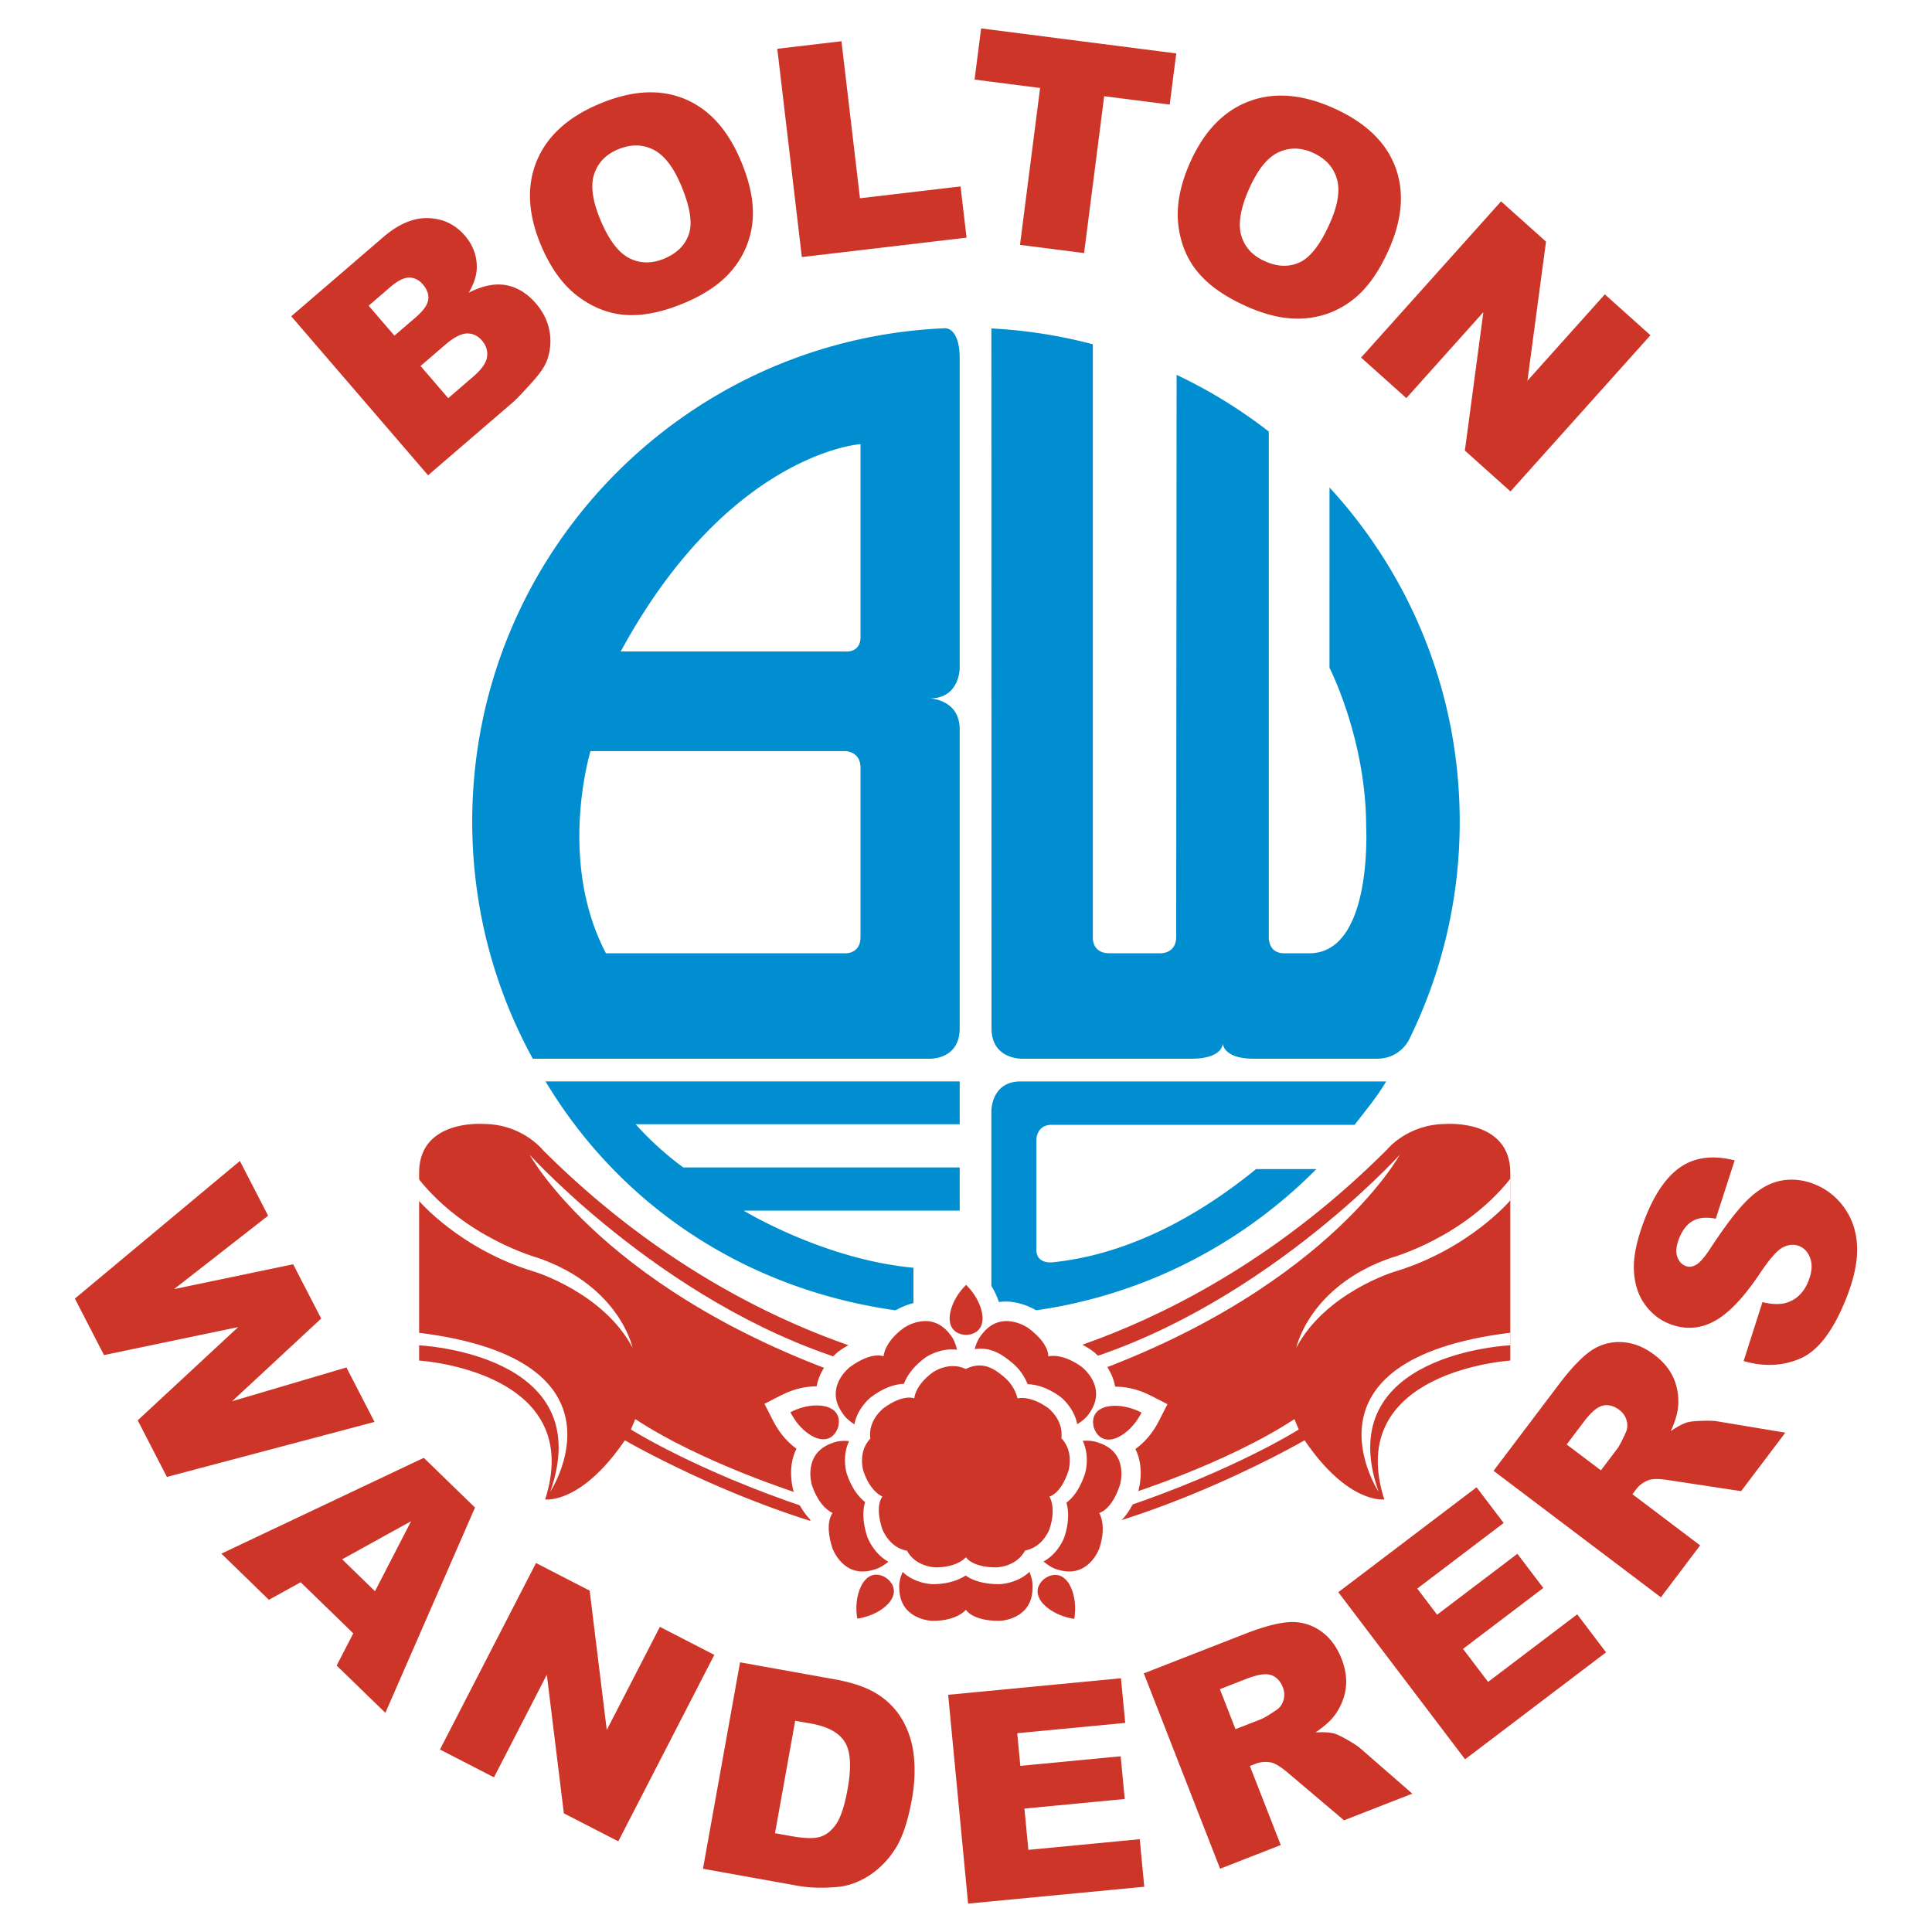
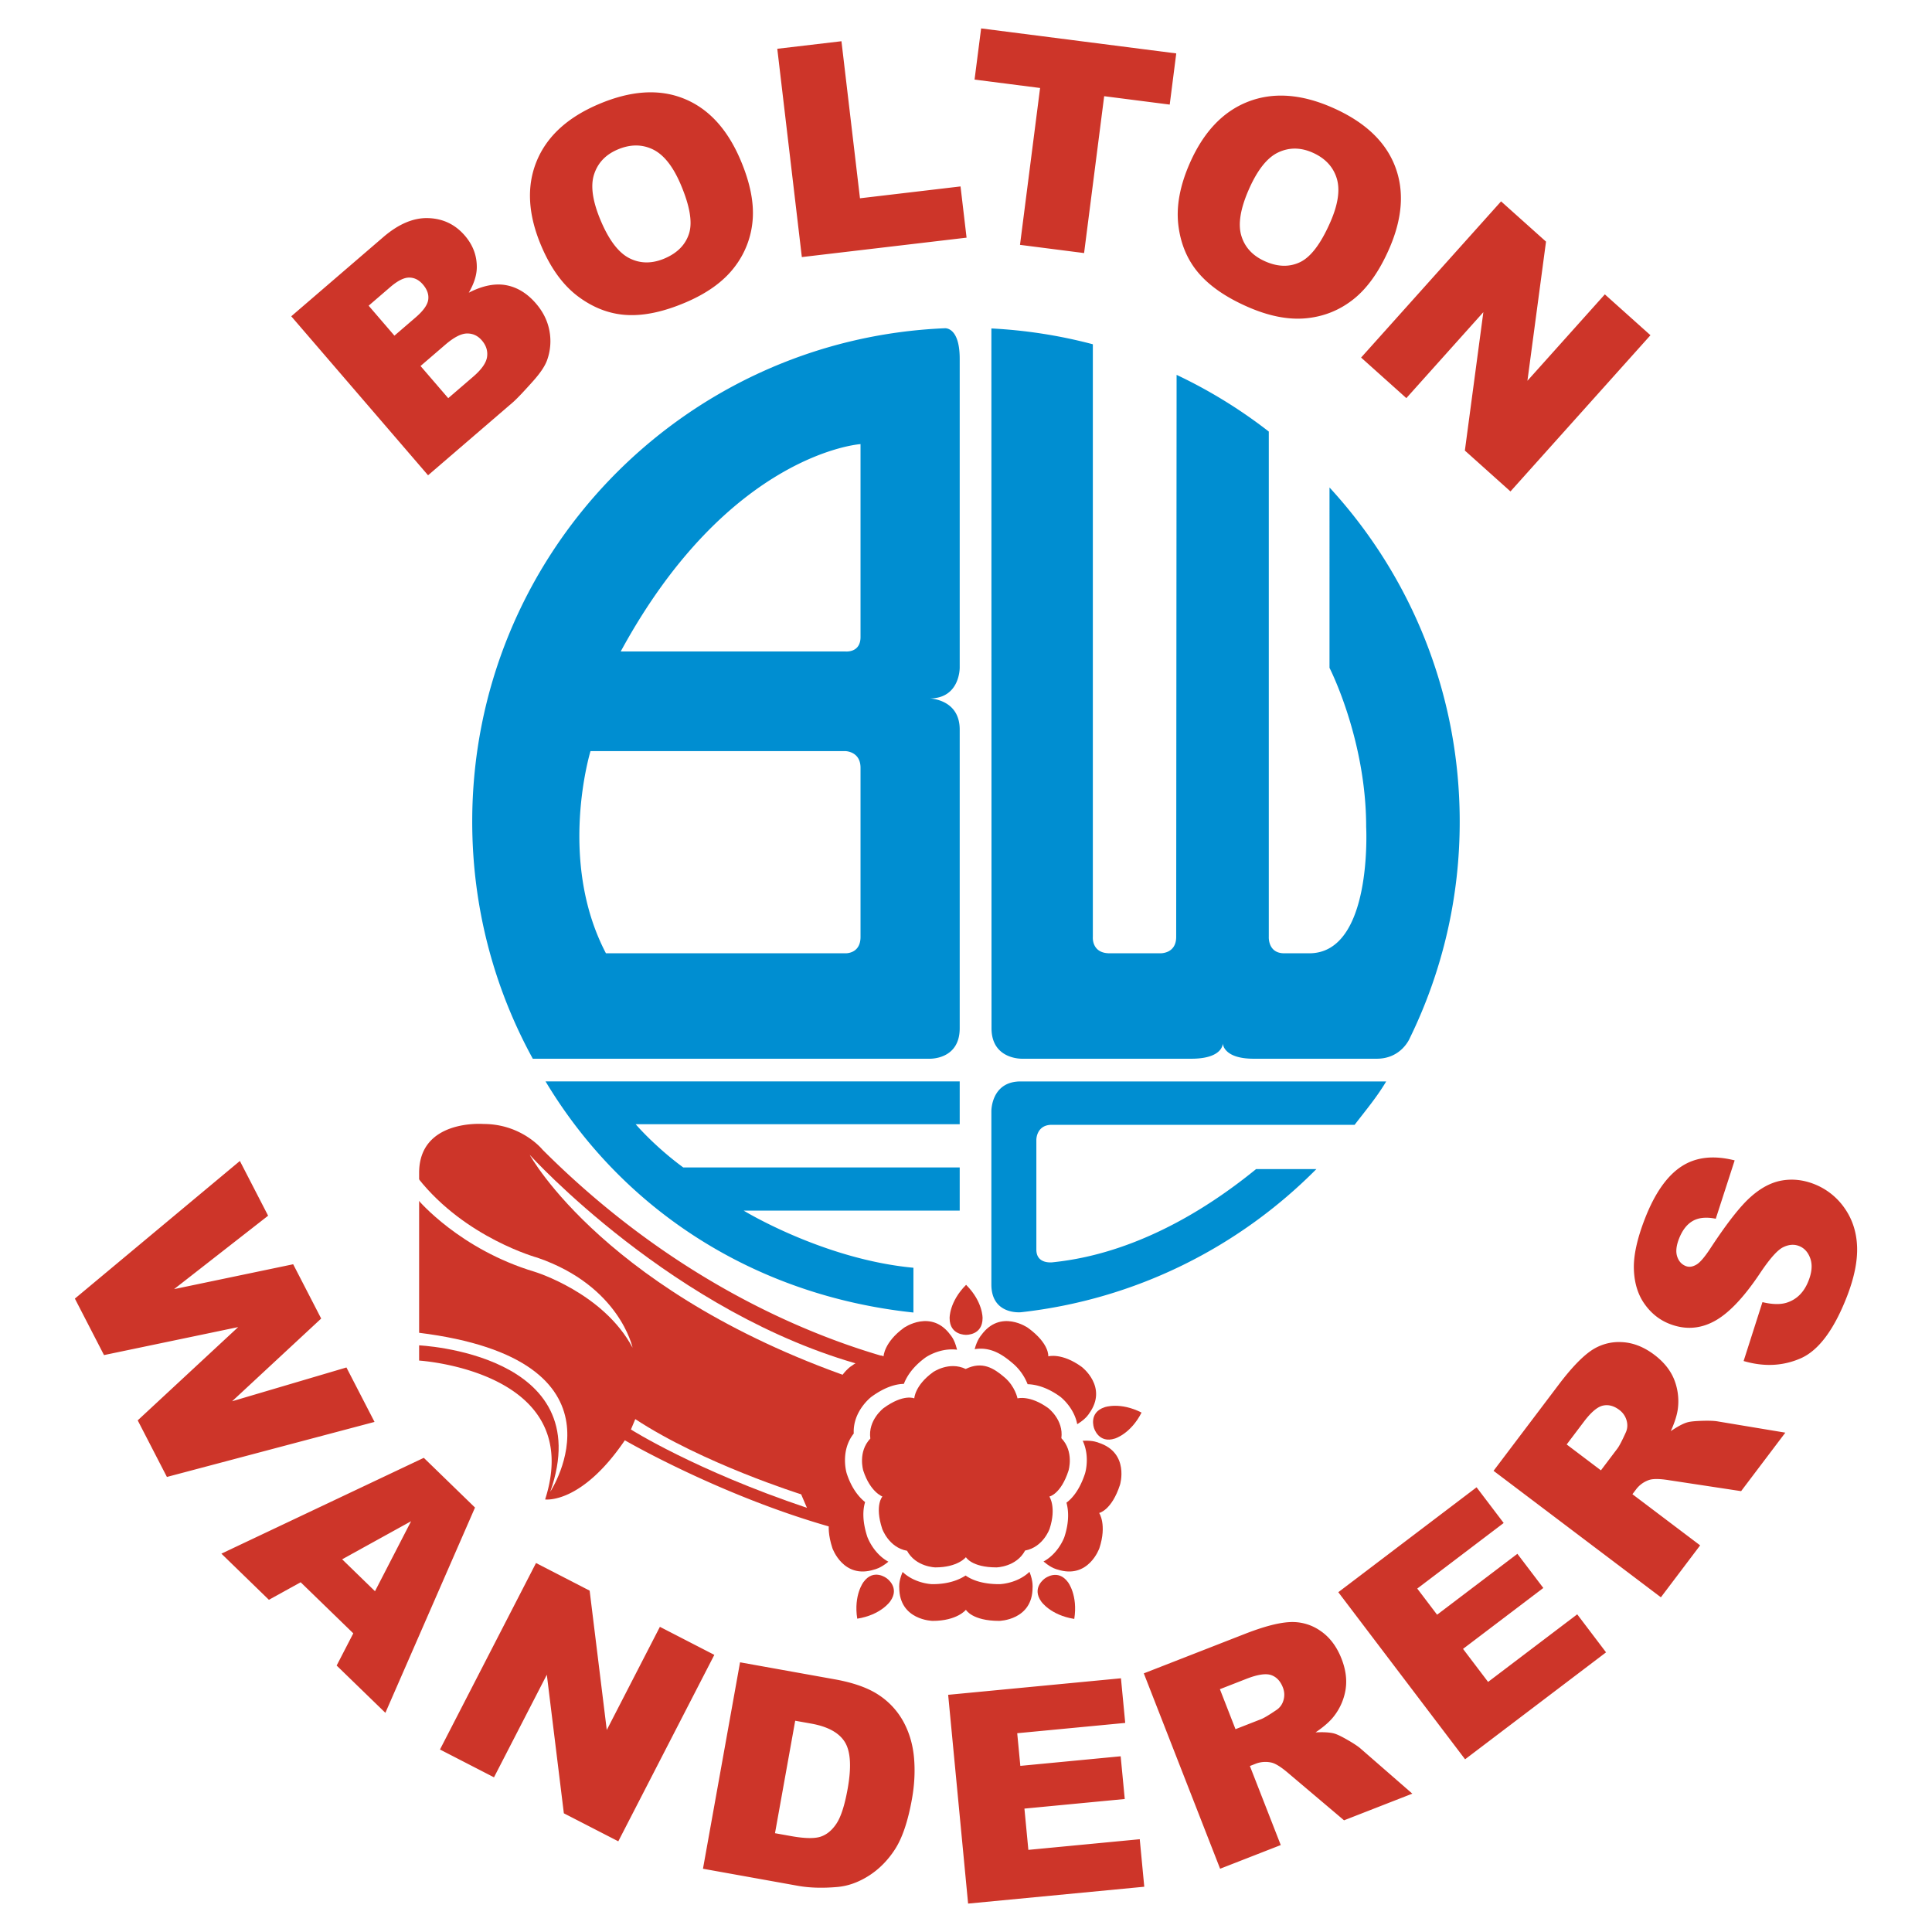
<svg xmlns="http://www.w3.org/2000/svg" width="2500" height="2500" viewBox="0 0 192.756 192.756">
-   <path fill-rule="evenodd" clip-rule="evenodd" fill="#fff" d="M0 0h192.756v192.756H0V0z" />
  <path d="M91.132 130.951c-15.731-1.672-28.944-10.129-36.702-23.057h41.32v4.271H63.423s1.848 2.184 4.746 4.311H95.75v4.309H74.199s7.954 4.863 16.934 5.699l-.001 4.467zM103.398 124.676v-10.971s-.002-1.482 1.539-1.482h30.215c1.135-1.482 2.188-2.721 3.15-4.328h-36.475c-2.959 0-2.918 2.975-2.918 2.975v17.279c0 3.08 2.959 2.773 2.959 2.773 11.477-1.281 21.758-6.504 29.469-14.283h-6.016c-9.352 7.623-16.918 8.938-20.215 9.291.001 0-1.708.287-1.708-1.254zM137.361 105.629h-12.283c-3.08 0-3.078-1.539-3.078-1.539s.062 1.539-3.145 1.539h-16.867s-3.062.105-3.064-3.039l-.014-69.82c3.482.177 6.867.715 10.123 1.578v59.126s-.152 1.636 1.676 1.636h5.004s1.635.096 1.635-1.636l.041-56.074a49.226 49.226 0 0 1 9.199 5.657v50.417s-.1 1.636 1.537 1.636h2.502c6.35 0 5.676-12.604 5.676-12.604 0-8.755-3.658-15.875-3.658-15.875V48.635c8.066 8.771 12.99 20.477 12.99 33.332a49.058 49.058 0 0 1-4.975 21.6c0-.001-.822 2.062-3.299 2.062zM95.75 35.794v30.812s.048 3.079-3.007 3.079c0 0 3.007.05 3.007 3.104v29.801c0 3.174-3.031 3.039-3.031 3.039H53.158c-3.854-7.023-6.044-15.087-6.044-23.662 0-26.497 20.919-48.108 47.144-49.217-.001 0 1.492-.179 1.492 3.044zm-9.895 40.81c0-1.668-1.539-1.667-1.539-1.667h-25.4s-3.334 10.878 1.539 20.173h23.861s1.539.096 1.539-1.636v-16.87zM61.93 64.995h22.386s1.539.193 1.539-1.443V44.309s-13.149.866-23.925 20.686z" fill-rule="evenodd" clip-rule="evenodd" fill="#008ed1" />
  <path d="M36.78 30.499l2.153-1.854c.74-.636 1.37-.953 1.89-.951.52.002.978.231 1.372.69.425.495.603 1.002.529 1.52-.073.519-.49 1.104-1.25 1.759l-2.122 1.826-2.572-2.99zm5.928 16.92l8.46-7.279c.361-.311 1.031-1.013 2.009-2.107.736-.822 1.208-1.528 1.414-2.121A5.575 5.575 0 0 0 54.816 33c-.184-.987-.63-1.893-1.34-2.717-.87-1.012-1.863-1.622-2.975-1.829-1.114-.207-2.357.043-3.733.749.529-.906.797-1.749.803-2.532.01-1.172-.387-2.226-1.192-3.162-.96-1.115-2.174-1.697-3.643-1.748-1.469-.051-2.969.582-4.498 1.897l-9.179 7.898 13.649 15.863zm-.751-10.903l2.475-2.129c.854-.734 1.573-1.106 2.159-1.115.586-.008 1.081.221 1.483.69.434.503.606 1.054.52 1.649-.086.595-.55 1.254-1.389 1.976l-2.485 2.138-2.763-3.209zM59.264 17.422c.366-1.154 1.148-1.987 2.349-2.5 1.253-.535 2.421-.542 3.508-.024 1.086.519 2.014 1.679 2.783 3.479.914 2.141 1.197 3.773.85 4.899-.348 1.126-1.161 1.961-2.438 2.507-1.245.531-2.408.53-3.491-.006-1.082-.534-2.036-1.769-2.861-3.7-.833-1.95-1.067-3.5-.7-4.655zm-1.519 12.207c1.52 1.117 3.138 1.718 4.853 1.801 1.714.084 3.654-.337 5.822-1.263 2.132-.91 3.741-2.07 4.829-3.479a8.795 8.795 0 0 0 1.844-4.753c.142-1.76-.267-3.763-1.226-6.008-1.321-3.091-3.213-5.126-5.676-6.104-2.463-.978-5.293-.784-8.491.583-3.12 1.332-5.18 3.245-6.182 5.738-1.001 2.494-.832 5.309.508 8.444.958 2.244 2.198 3.924 3.719 5.041zM77.55 4.867l6.402-.754 1.848 15.67L95.832 18.6l.603 5.111L80 25.649 77.55 4.867zM97.887 2.834l19.468 2.495-.652 5.106-6.539-.838-2.004 15.651-6.394-.819 2.004-15.651-6.538-.837.655-5.107zM127.508 15.217c1.094-.522 2.236-.522 3.432.002 1.246.548 2.051 1.395 2.416 2.542s.154 2.617-.633 4.41c-.934 2.131-1.934 3.455-2.99 3.972-1.061.516-2.227.496-3.498-.064-1.238-.543-2.033-1.393-2.383-2.549-.352-1.155-.104-2.695.74-4.618.851-1.941 1.824-3.173 2.916-3.695zm-9.944 7.243c.227 1.873.896 3.464 2.008 4.771s2.746 2.435 4.904 3.382c2.123.932 4.07 1.312 5.842 1.141 1.771-.171 3.348-.808 4.729-1.908s2.562-2.768 3.543-5.004c1.352-3.079 1.541-5.851.568-8.316s-3.049-4.396-6.234-5.794c-3.105-1.364-5.91-1.558-8.414-.582-2.502.977-4.439 3.025-5.811 6.147-.982 2.236-1.359 4.29-1.135 6.163zM149.762 20.091l4.484 4.016-1.855 13.883 7.724-8.621 4.551 4.077-13.967 15.585-4.549-4.077 1.844-13.808-7.683 8.575-4.514-4.046 13.965-15.584zM23.933 115.83l2.817 5.461-9.381 7.324 11.881-2.48 2.794 5.416-8.885 8.252 11.405-3.371 2.803 5.433-20.715 5.49-2.913-5.646 10.023-9.305-13.385 2.793-2.906-5.635 16.462-13.732zM34.136 155.572l6.879-3.799-3.602 6.984-3.277-3.185zm-.548 10.6l4.862 4.717 8.942-20.48-5.109-4.961-20.195 9.561 4.74 4.604 3.169-1.75 5.251 5.096-1.66 3.213zM53.478 155.943l5.351 2.756 1.709 13.901 5.3-10.291 5.431 2.798-9.581 18.602-5.432-2.795-1.699-13.826-5.272 10.236-5.389-2.775 9.582-18.606zM80.941 171.965c1.662.299 2.78.914 3.354 1.848.573.932.665 2.486.274 4.662-.295 1.643-.67 2.803-1.123 3.479-.453.678-.989 1.109-1.608 1.303-.62.191-1.601.168-2.943-.076l-1.573-.281 2.016-11.221 1.603.286zm-10.805 14.48l9.472 1.703c1.135.203 2.436.246 3.901.119 1.071-.088 2.126-.459 3.165-1.119 1.038-.66 1.918-1.551 2.638-2.672.72-1.125 1.278-2.785 1.673-4.988.252-1.404.322-2.764.21-4.08-.113-1.314-.459-2.514-1.04-3.596a7.473 7.473 0 0 0-2.459-2.688c-1.059-.713-2.521-1.236-4.389-1.574l-9.472-1.701-3.699 20.596zM94.598 169.092l17.24-1.649.426 4.453-10.776 1.028.311 3.258 10.01-.957.408 4.263-10.01.957.393 4.117 11.113-1.062.451 4.74-17.576 1.682-1.99-20.83zM121.709 168.531l2.656-1.037c1.104-.43 1.92-.553 2.453-.373.533.184.922.594 1.17 1.225.168.43.189.857.064 1.287-.123.43-.371.764-.74.998-.723.49-1.223.787-1.498.893l-2.549.996-1.556-3.989zm6.072 15.551l-3.08-7.887.533-.209a2.71 2.71 0 0 1 1.65-.125c.41.104.969.461 1.678 1.07l5.533 4.682 6.814-2.66-5.133-4.471c-.254-.229-.693-.523-1.316-.881-.625-.361-1.078-.578-1.361-.652-.422-.111-1.035-.148-1.846-.109.822-.555 1.432-1.09 1.828-1.605a5.826 5.826 0 0 0 1.166-2.656c.156-.969.023-1.998-.4-3.08-.486-1.244-1.199-2.18-2.141-2.811a4.867 4.867 0 0 0-3.078-.848c-1.109.062-2.598.459-4.459 1.188l-10.051 3.924 7.613 19.492 6.05-2.362zM133.523 158.854l13.795-10.467 2.705 3.562-8.623 6.543 1.979 2.608 8.01-6.077 2.588 3.409-8.01 6.078 2.5 3.295 8.892-6.744 2.877 3.794-14.064 10.67-12.649-16.671zM156.307 144.115l1.719-2.273c.713-.945 1.346-1.479 1.895-1.604.551-.123 1.096.021 1.639.43.367.277.609.633.729 1.062.119.434.084.846-.107 1.238-.361.795-.631 1.309-.809 1.547l-1.65 2.182-3.416-2.582zm13.316 10.067l-6.756-5.105.346-.455a2.705 2.705 0 0 1 1.342-.973c.402-.125 1.066-.115 1.988.035l7.168 1.088 4.412-5.836-6.717-1.117c-.336-.064-.863-.086-1.584-.064s-1.221.072-1.5.16c-.416.123-.959.414-1.629.871.41-.904.646-1.678.717-2.32a5.869 5.869 0 0 0-.398-2.881c-.375-.904-1.023-1.707-1.953-2.412-1.064-.805-2.164-1.229-3.297-1.271a4.898 4.898 0 0 0-3.066.887c-.912.639-1.971 1.754-3.178 3.35l-6.506 8.605 16.695 12.619 3.916-5.181zM173.961 135.789l1.879-5.875c.971.234 1.77.252 2.398.061 1.021-.316 1.756-1.049 2.203-2.201.336-.859.393-1.6.172-2.219-.221-.623-.596-1.037-1.125-1.242-.504-.195-1.039-.15-1.607.135-.568.287-1.344 1.17-2.328 2.65-1.621 2.416-3.143 3.998-4.562 4.744-1.424.754-2.896.836-4.416.244-1-.389-1.83-1.047-2.49-1.977-.662-.926-1.02-2.074-1.072-3.439-.053-1.367.316-3.07 1.109-5.105.973-2.498 2.178-4.225 3.615-5.174 1.436-.951 3.213-1.154 5.33-.619l-1.885 5.822c-.936-.188-1.697-.117-2.285.215-.59.334-1.051.928-1.385 1.785-.275.707-.334 1.297-.18 1.768.158.477.449.795.871.957.311.119.646.078 1.01-.127.371-.191.875-.777 1.508-1.758 1.594-2.418 2.9-4.086 3.926-5 1.023-.918 2.068-1.469 3.129-1.654 1.061-.184 2.125-.068 3.188.342a6.627 6.627 0 0 1 3.049 2.385c.783 1.104 1.207 2.381 1.268 3.838.059 1.451-.279 3.125-1.014 5.018-1.293 3.318-2.826 5.369-4.598 6.152-1.774.78-3.677.872-5.708.274zM96.215 137.027s-21.558-1.797-42.084-22.32c0 0-2.052-2.568-5.9-2.568 0 0-6.415-.512-6.415 4.877v18.729s16.678 1.025 12.572 13.855c0 0 3.591.514 7.953-5.902 0 0 18.536 10.775 34.027 10.775l-.153-17.446z" fill-rule="evenodd" clip-rule="evenodd" fill="#cd3529" />
-   <path d="M96.286 137.027s21.558-1.797 42.083-22.32c0 0 2.051-2.568 5.9-2.568 0 0 6.416-.512 6.416 4.877v18.729s-16.678 1.025-12.574 13.855c0 0-3.59.514-7.953-5.902 0 0-18.535 10.775-34.027 10.775l.155-17.446z" fill-rule="evenodd" clip-rule="evenodd" fill="#cd3529" />
  <path d="M41.739 132.963c21.84 2.693 13.162 15.867 13.162 15.867 4.875-13.855-13.162-14.609-13.162-14.609v-1.258zM41.739 119.74s4.132 4.912 11.622 7.152c0 0 6.846 2.09 9.75 7.568 0 0-1.283-6.158-9.493-8.979 0 0-7.183-1.959-11.879-7.896v2.155zM150.703 132.963c-21.84 2.693-13.162 15.867-13.162 15.867-4.875-13.855 13.162-14.609 13.162-14.609v-1.258zM150.703 119.74s-4.131 4.912-11.621 7.152c0 0-6.846 2.09-9.75 7.568 0 0 1.283-6.158 9.492-8.979 0 0 7.184-1.959 11.879-7.896v2.155zM86.203 137.9c-25.657-8.57-33.354-22.684-33.354-22.684s14.368 15.908 33.354 21.041v1.643zM106.297 137.9c25.656-8.57 33.354-22.684 33.354-22.684s-14.365 15.908-33.354 21.041v1.643zM62.949 142.621s6.398 4.064 17.559 7.816l-.577-1.348s-9.814-3.078-16.549-7.504l-.433 1.036zM129.576 142.621s-6.398 4.064-17.559 7.816l.578-1.348s9.812-3.078 16.549-7.504l.432 1.036z" fill-rule="evenodd" clip-rule="evenodd" fill="#fff" />
-   <path d="M85.951 137.924l.021-.018-.021.018zM91.288 134.047a.22.22 0 0 0-.014.01l.014-.01zM101.451 134.047l.014.01-.014-.01zM106.787 137.924c-.01-.008-.018-.014-.021-.018l.021.018z" fill="#fff" />
-   <path d="M114.764 139.219l1.715.875-.873 1.711c-.691 1.357-1.58 2.225-2.326 2.764.971 1.93.311 4.104.309 4.111l-.016.045c-.463 1.426-1.102 2.363-1.705 2.977.119.854.094 1.986-.35 3.348l-.016.045c-.004.01-.746 2.16-2.672 3.15.279.867.48 2.08.244 3.568l-.301 1.902-1.895-.301c-1.488-.236-2.58-.799-3.322-1.334-1.541 1.518-3.814 1.561-3.824 1.561h-.039c-1.5 0-2.59-.318-3.36-.705-.773.379-1.856.705-3.289.705h-.038c-.01 0-2.311-.043-3.852-1.588-.744.537-1.839 1.102-3.334 1.338l-1.888.297-.3-1.891c-.236-1.49-.037-2.703.242-3.57-1.9-.998-2.636-3.123-2.64-3.133l-.015-.045c-.466-1.434-.501-2.57-.373-3.422-.597-.619-1.24-1.545-1.683-2.904l-.015-.045c-.002-.01-.669-2.201.318-4.139-.742-.537-1.63-1.406-2.325-2.77l-.873-1.711 1.714-.875c1.354-.689 2.579-.871 3.495-.871.37-2.105 2.158-3.453 2.166-3.459l.037-.031c1.209-.879 2.275-1.264 3.125-1.404.405-.758 1.091-1.658 2.255-2.504l.045-.031c.008-.004 1.868-1.305 4.002-.979.281-.875.833-1.994 1.916-3.076l1.356-1.357 1.357 1.357c1.086 1.084 1.639 2.199 1.922 3.074 2.119-.309 3.959.977 3.969.98l.045.031c1.223.889 1.922 1.787 2.32 2.549.844.15 1.906.523 3.059 1.359l.037.031c.008.006 1.814 1.369 2.172 3.494.92 0 2.148.181 3.504.873z" fill="#fff" />
  <path d="M96.369 160.609s-.861 1.107-3.324 1.107c0 0-3.326-.061-3.326-3.326 0 0-.307-2.213 3.326-5.172 0 0 3.324-2.463 3.324-3.633 0 1.17 3.325 3.633 3.325 3.633 3.633 2.771 3.326 5.172 3.326 5.172 0 3.266-3.326 3.326-3.326 3.326-2.709.001-3.325-1.107-3.325-1.107zM109.664 150.949s.789 1.164.025 3.506c0 0-1.084 3.141-4.189 2.135 0 0-2.203-.391-3.891-4.764 0 0-1.314-3.92-2.428-4.283 1.113.363 4.482-2.039 4.482-2.039 3.758-2.598 5.945-1.564 5.945-1.564 3.105 1.008 2.137 4.191 2.137 4.191-.837 2.574-2.081 2.818-2.081 2.818zM104.586 135.322s1.352-.391 3.342 1.057c0 0 2.654 2.006.734 4.645 0 0-1.053 1.977-5.729 2.23 0 0-4.139.039-4.826.986.688-.947-.555-4.895-.555-4.895-1.309-4.377.35-6.139.35-6.139 1.918-2.641 4.645-.736 4.645-.736 2.193 1.592 2.039 2.852 2.039 2.852zM83.074 150.949s-1.319-.479-2.082-2.82c0 0-.969-3.182 2.136-4.189 0 0 2.012-.977 5.946 1.564 0 0 3.37 2.402 4.484 2.039-1.114.363-2.429 4.283-2.429 4.283-1.512 4.314-3.891 4.764-3.891 4.764-3.104 1.006-4.191-2.135-4.191-2.135-.838-2.576.027-3.506.027-3.506zM88.153 135.32s.046-1.404 2.038-2.85c0 0 2.727-1.906 4.646.732 0 0 1.551 1.615.349 6.141 0 0-1.243 3.947-.554 4.895-.688-.947-4.826-.986-4.826-.986-4.568-.105-5.729-2.229-5.729-2.229-1.919-2.643.735-4.645.735-4.645 2.191-1.593 3.341-1.058 3.341-1.058z" fill-rule="evenodd" clip-rule="evenodd" fill="#cd3529" />
  <path d="M89.48 156.154c1.233 1.857 3.53 1.898 3.537 1.898h.027c1.642 0 2.697-.467 3.295-.863.576.408 1.61.863 3.354.863h.025c.006 0 2.346-.041 3.58-1.93 2.146-.6 2.896-2.775 2.898-2.781l.006-.021c.508-1.559.391-2.705.199-3.398.566-.422 1.318-1.266 1.857-2.924l.006-.023c.002-.008.684-2.25-.725-4 .092-2.223-1.744-3.613-1.748-3.617l-.02-.014c-1.373-.998-2.533-1.223-3.246-1.242a5.23 5.23 0 0 0-1.463-2.066c-.645-.549-1.318-1.051-2.125-1.307-.775-.244-1.625-.254-2.601.143-2.084-.773-3.975.551-3.981.555l-.012.008c-1.332.967-1.911 1.965-2.164 2.635-.707.01-1.809.252-3.216 1.275l-.021.014c-.005.006-1.874 1.416-1.763 3.666-1.383 1.744-.712 3.947-.71 3.953l.006.021c.506 1.559 1.276 2.418 1.837 2.865-.208.672-.322 1.795.218 3.457l.006.016c.006.007.774 2.225 2.944 2.817z" fill="#fff" />
  <path d="M96.387 128.188c-1.692 1.693-1.644 3.326-1.644 3.326 0 1.723 1.644 1.662 1.644 1.662s1.644.061 1.644-1.662c0 0 .051-1.633-1.644-3.326zM78.857 140.896c1.089 2.137 2.654 2.594 2.654 2.594 1.641.531 2.09-1.053 2.09-1.053s.567-1.543-1.072-2.074c0 0-1.537-.554-3.672.533zM85.527 161.496c2.366-.373 3.285-1.723 3.285-1.723 1.015-1.395-.353-2.312-.353-2.312s-1.293-1.016-2.306.379c0 0-1.001 1.291-.626 3.656zM113.893 140.934c-2.135-1.088-3.672-.539-3.672-.539-1.639.533-1.072 2.078-1.072 2.078s.451 1.584 2.09 1.049c-.001-.001 1.566-.458 2.654-2.588zM107.18 161.52c.375-2.365-.623-3.658-.623-3.658-1.014-1.395-2.311-.379-2.311-.379s-1.365.916-.352 2.312c.001 0 .918 1.35 3.286 1.725z" fill-rule="evenodd" clip-rule="evenodd" fill="#cd3529" />
  <path d="M90.496 154.721c.875 1.621 2.823 1.658 2.823 1.658 2.26 0 3.05-1.018 3.05-1.018s.565 1.018 3.051 1.018c0 0 1.982-.037 2.855-1.682 1.812-.332 2.447-2.174 2.447-2.174.697-2.148-.025-3.213-.025-3.213s1.143-.223 1.91-2.588c0 0 .578-1.896-.715-3.234.244-1.824-1.309-3-1.309-3-1.828-1.326-3.066-.971-3.066-.971s-.232-1.195-1.295-2.098c-1.064-.904-2.199-1.65-3.874-.836-1.662-.799-3.258.318-3.258.318-1.828 1.326-1.871 2.615-1.871 2.615s-1.054-.49-3.064.971c0 0-1.582 1.195-1.322 3.039-1.271 1.334-.705 3.195-.705 3.195.698 2.148 1.911 2.588 1.911 2.588s-.793.85-.025 3.213c.001.001.649 1.874 2.482 2.199z" fill="#cd3529" />
</svg>